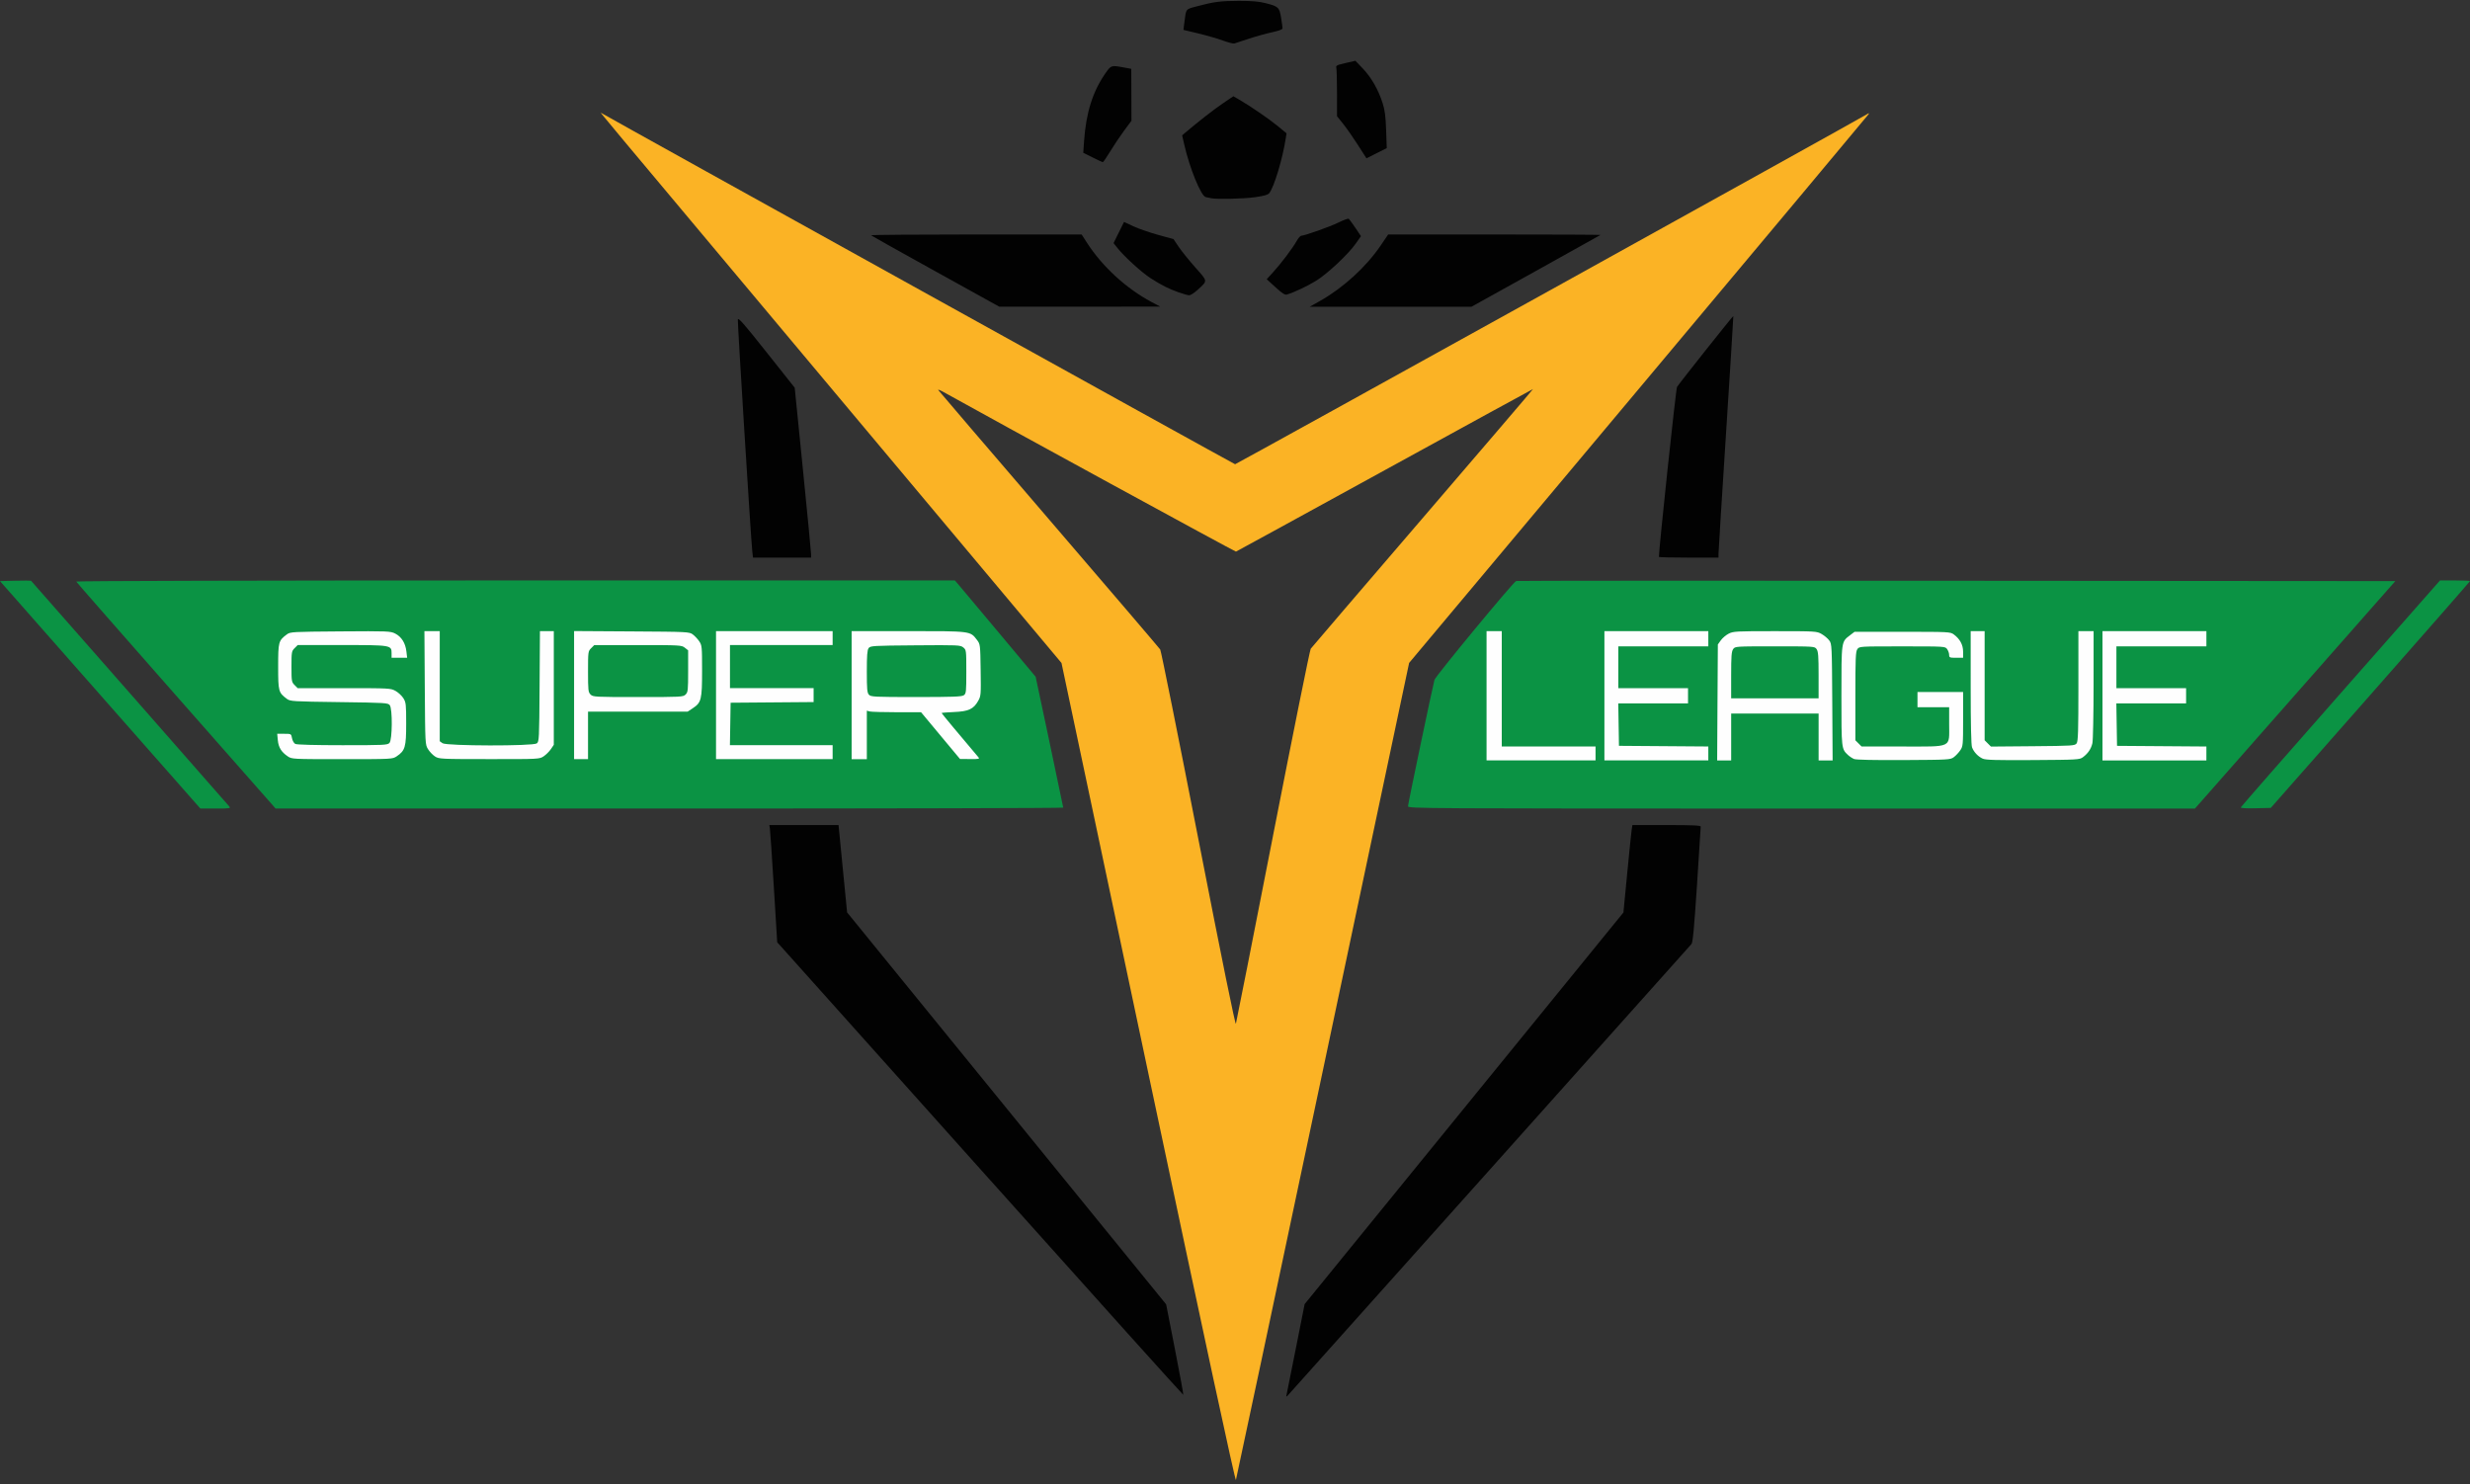
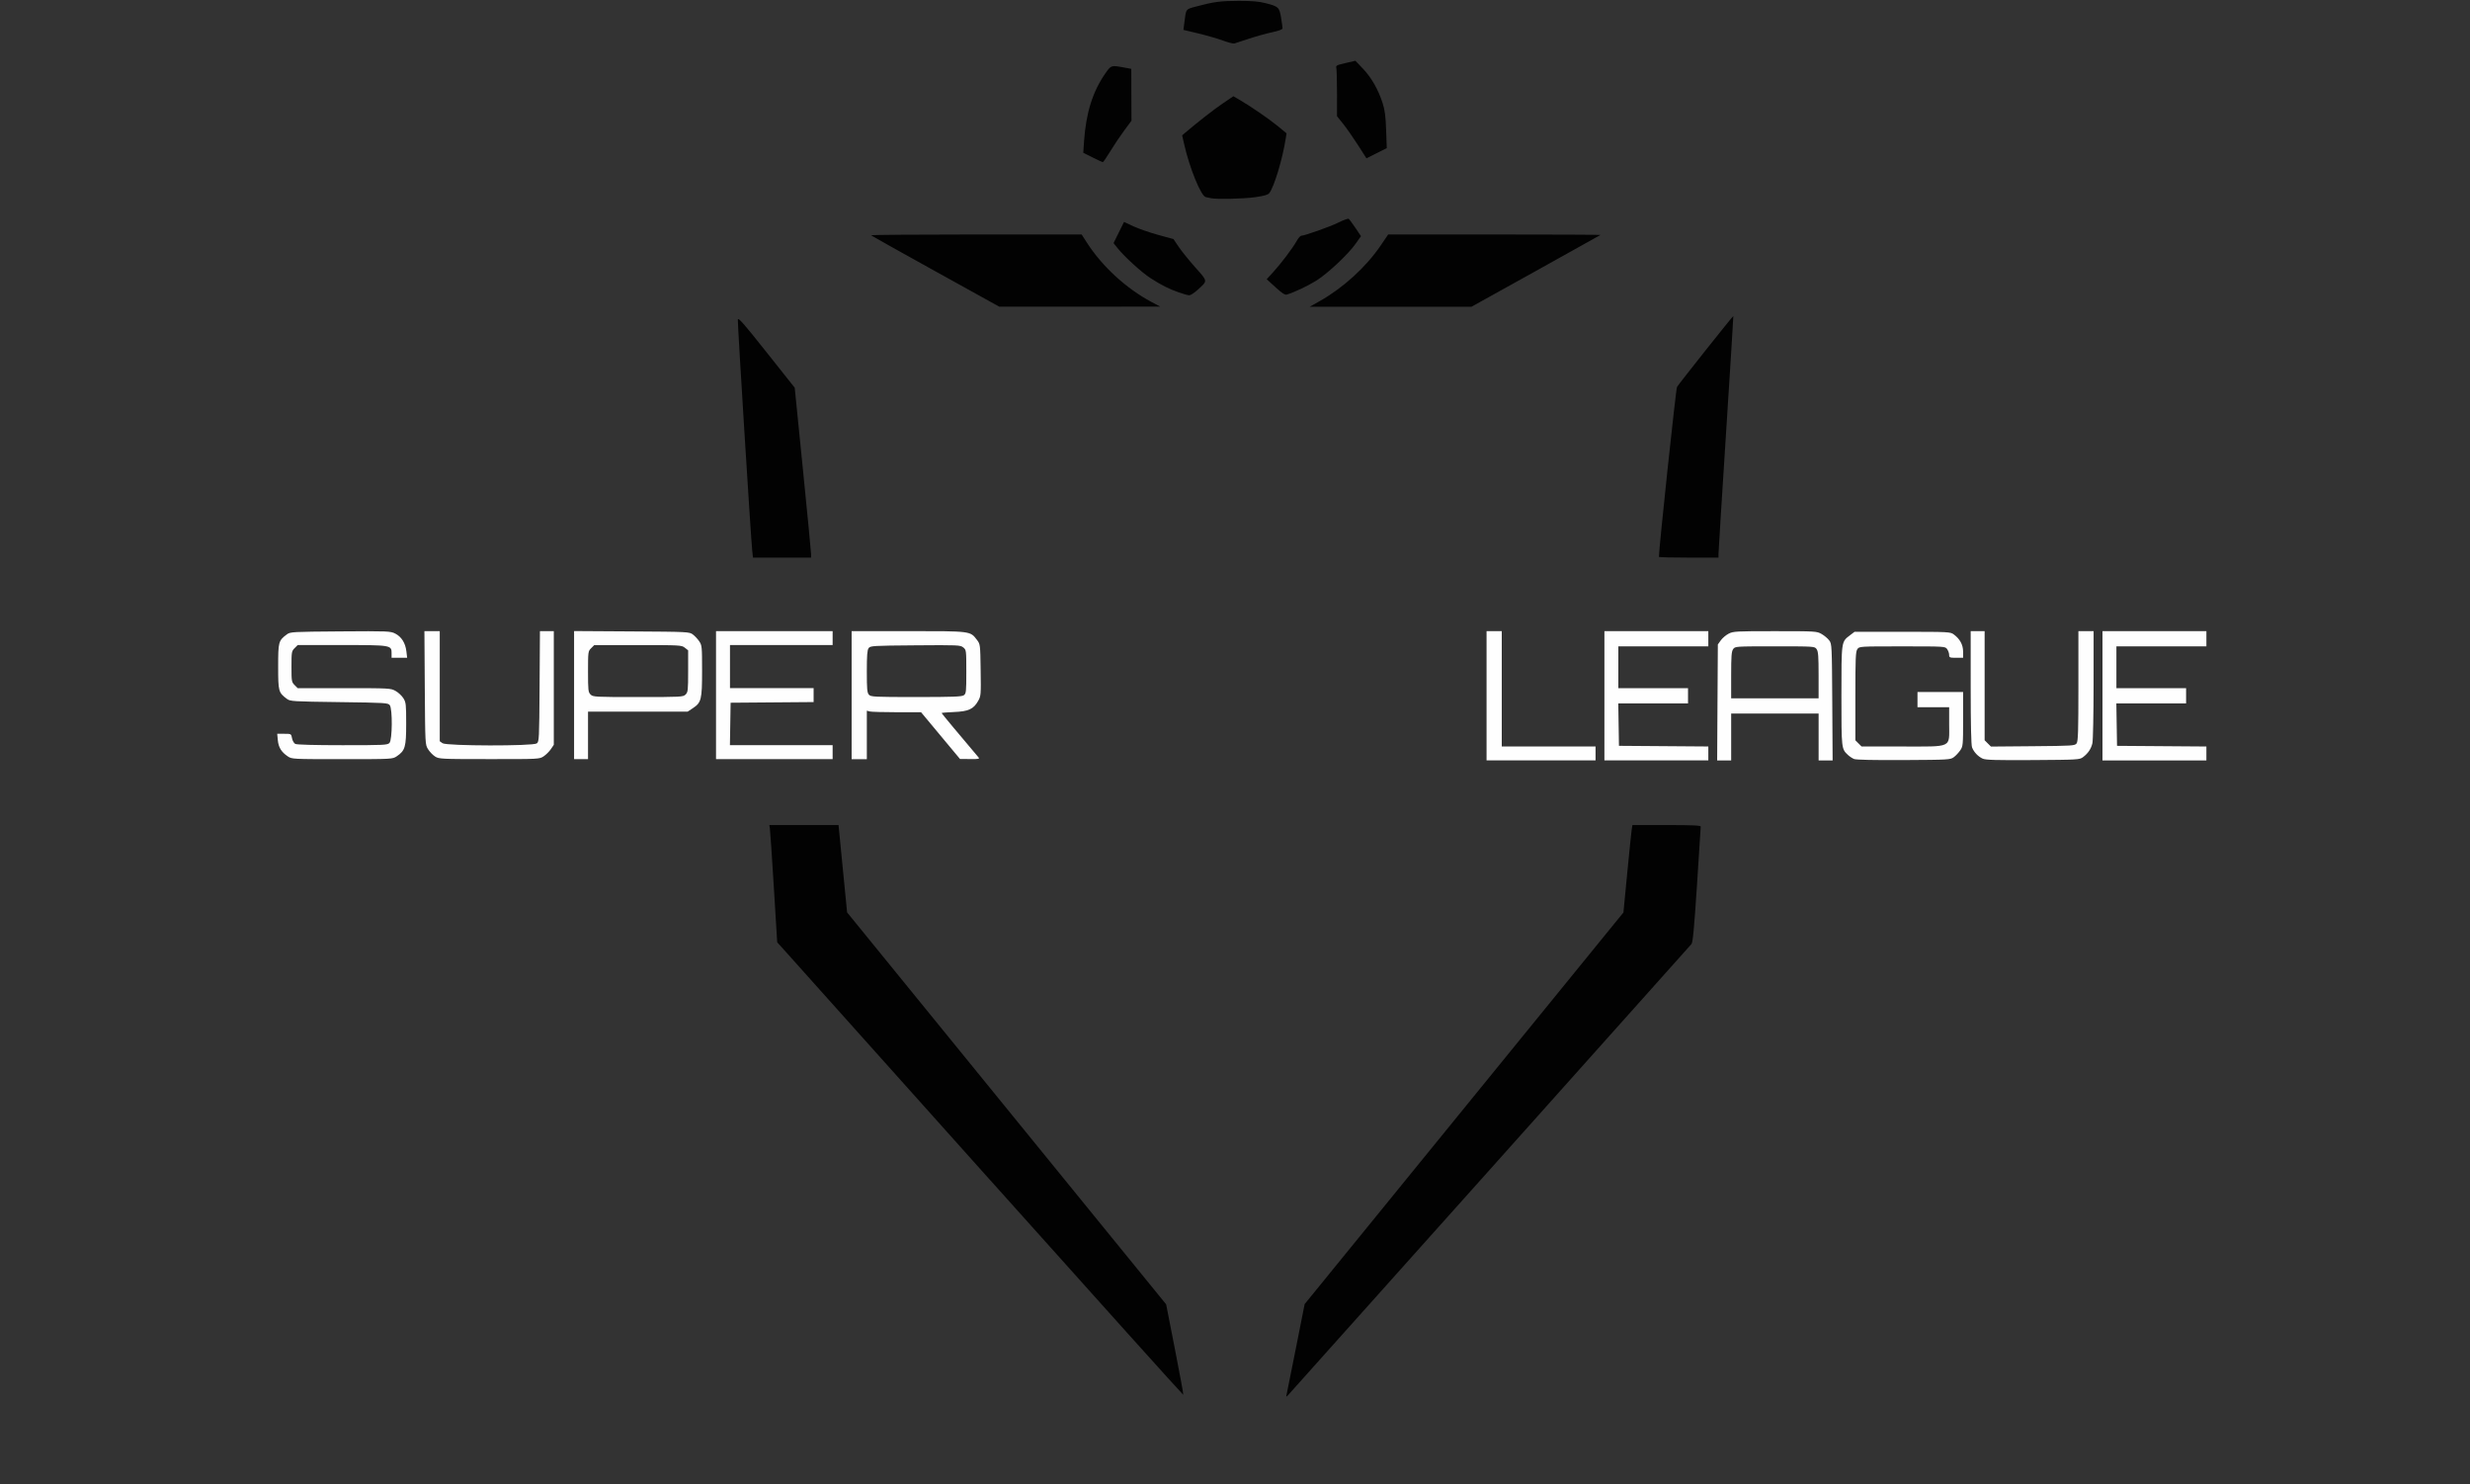
<svg xmlns="http://www.w3.org/2000/svg" xmlns:ns1="http://www.inkscape.org/namespaces/inkscape" xmlns:ns2="http://sodipodi.sourceforge.net/DTD/sodipodi-0.dtd" width="165.015mm" height="99.145mm" viewBox="0 0 165.015 99.145" version="1.1" id="svg5" xml:space="preserve" ns1:version="1.2 (1:1.2.1+202207142221+cd75a1ee6d)" ns2:docname="Super Y League logo traced.svg">
  <rect x="0" y="0" width="165.015" height="99.145" fill="#333333" stroke="none" />
  <ns2:namedview id="namedview7" pagecolor="#ffffff" bordercolor="#666666" borderopacity="1.0" ns1:showpageshadow="2" ns1:pageopacity="0.0" ns1:pagecheckerboard="0" ns1:deskcolor="#d1d1d1" ns1:document-units="mm" showgrid="false" ns1:zoom="1.6000781" ns1:cx="241.55071" ns1:cy="197.80285" ns1:window-width="1920" ns1:window-height="1136" ns1:window-x="0" ns1:window-y="27" ns1:window-maximized="1" ns1:current-layer="layer1" />
  <defs id="defs2" />
  <g ns1:label="Layer 1" ns1:groupmode="layer" id="layer1" transform="translate(-21.946,-10.834)">
-     <path style="display:inline;fill:#fbb325;stroke-width:0.085" d="M 98.658,82.508 92.862,55.124 77.76,37.107 C 60.993,17.103 62.007,18.317 62.121,18.385 c 0.834,0.496 42.274,23.461 42.339,23.463 0.077,0.002 41.6,-22.998 42.189,-23.369 0.154,-0.097 0.184,-0.1 0.131,-0.012 -0.038,0.063 -6.96,8.336 -15.382,18.385 l -15.312,18.27 -5.755,27.196 c -3.165,14.958 -5.782,27.281 -5.816,27.386 -0.041,0.126 -2.024,-9.083 -5.857,-27.195 z m 8.333,-15.832 c 1.329,-6.796 2.464,-12.423 2.522,-12.503 0.058,-0.08 3.43,-4.016 7.494,-8.746 4.064,-4.73 7.373,-8.6 7.355,-8.6 -0.019,0 -4.476,2.438 -9.904,5.418 -5.429,2.98 -9.902,5.428 -9.94,5.44 -0.051,0.016 -15.738,-8.543 -19.573,-10.68 -0.206,-0.115 -0.347,-0.164 -0.313,-0.11 0.034,0.054 3.359,3.938 7.39,8.63 4.031,4.692 7.377,8.608 7.436,8.701 0.059,0.093 1.207,5.8 2.551,12.681 1.599,8.187 2.465,12.445 2.505,12.319 0.034,-0.106 1.149,-5.753 2.478,-12.549 z" id="path131" ns1:label="path131" ns2:nodetypes="ccsscscscssscsssssssssssss" />
-     <path style="display:inline;fill:#0b9344;stroke-width:0.085" d="m 28.639,57.253 -6.694,-7.599 1.028,-0.024 c 0.565,-0.013 1.036,-0.013 1.045,0 0.009,0.013 2.967,3.377 6.571,7.475 3.605,4.098 6.607,7.518 6.67,7.599 0.109,0.138 0.054,0.147 -0.905,0.147 H 35.333 Z m 5.075,0.053 c -3.655,-4.15 -6.659,-7.578 -6.675,-7.62 -0.016,-0.043 12.351,-0.075 29.337,-0.075 l 29.365,4.1e-5 0.343,0.402 c 0.188,0.221 1.402,1.669 2.697,3.217 l 2.354,2.815 0.921,4.34 c 0.506,2.387 0.921,4.368 0.922,4.403 0.001,0.035 -11.838,0.063 -26.308,0.063 l -26.31,-4.49e-4 z m 82.296,7.393 c 0,-0.151 1.633,-7.944 1.77,-8.446 0.069,-0.252 5.254,-6.528 5.457,-6.605 0.054,-0.02 13.291,-0.027 29.416,-0.015 l 29.318,0.022 -6.694,7.599 -6.694,7.599 H 142.296 c -25.293,0 -26.286,-0.006 -26.286,-0.153 z m 55.639,0.073 c 0.016,-0.047 3.017,-3.477 6.669,-7.623 l 6.64,-7.538 h 1.001 c 0.551,0 1.001,0.02 1.001,0.045 0,0.025 -2.995,3.444 -6.655,7.599 l -6.655,7.553 -1.015,0.024 c -0.651,0.015 -1.005,-0.007 -0.986,-0.061 z" id="path129" ns2:nodetypes="ccscsssccssscsscssscsscsscccssssscssscsss" />
    <path style="display:inline;fill:#fefefe;stroke-width:0.085" d="m 41.164,61.359 c -0.422,-0.287 -0.611,-0.596 -0.657,-1.073 l -0.041,-0.43 H 40.933 c 0.466,0 0.467,4.23e-4 0.522,0.295 0.03,0.162 0.127,0.334 0.216,0.381 0.099,0.053 1.297,0.086 3.158,0.086 2.797,0 3.008,-0.01 3.138,-0.155 0.191,-0.211 0.207,-2.261 0.02,-2.517 -0.114,-0.156 -0.277,-0.166 -3.381,-0.207 -3.126,-0.041 -3.27,-0.05 -3.494,-0.217 -0.562,-0.42 -0.583,-0.496 -0.583,-2.154 0,-1.658 0.021,-1.734 0.583,-2.154 0.225,-0.168 0.352,-0.175 3.57,-0.199 3.196,-0.023 3.35,-0.017 3.668,0.146 0.417,0.213 0.68,0.631 0.745,1.185 l 0.051,0.429 h -0.52 -0.52 v -0.292 c 0,-0.552 -0.016,-0.555 -3.325,-0.555 H 41.835 l -0.208,0.208 c -0.198,0.198 -0.208,0.258 -0.208,1.232 0,0.974 0.01,1.034 0.208,1.232 l 0.208,0.208 h 3.104 c 3.046,0 3.11,0.004 3.437,0.187 0.183,0.103 0.417,0.322 0.52,0.487 0.172,0.277 0.186,0.404 0.186,1.697 0,1.566 -0.068,1.8 -0.631,2.18 -0.282,0.19 -0.297,0.191 -3.645,0.191 -3.347,0 -3.363,-8.47e-4 -3.642,-0.191 z m 9.846,0.013 c -0.15,-0.096 -0.359,-0.314 -0.466,-0.485 -0.193,-0.31 -0.193,-0.322 -0.219,-4.1 l -0.025,-3.789 h 0.512 0.512 v 3.678 3.678 l 0.188,0.132 c 0.269,0.188 6.038,0.199 6.294,0.012 0.158,-0.115 0.165,-0.27 0.188,-3.81 l 0.024,-3.69 h 0.463 0.463 v 3.797 3.797 l -0.193,0.286 c -0.106,0.157 -0.321,0.372 -0.478,0.478 -0.285,0.192 -0.29,0.193 -3.639,0.191 -3.239,-0.001 -3.362,-0.007 -3.625,-0.176 z m 9.289,-4.101 v -4.278 l 3.846,0.024 c 3.751,0.023 3.852,0.028 4.085,0.201 0.131,0.097 0.325,0.303 0.429,0.457 0.182,0.267 0.191,0.357 0.191,1.969 0,1.93 -0.049,2.127 -0.621,2.505 l -0.34,0.225 h -3.329 -3.329 v 1.587 1.588 h -0.466 -0.466 z m 7.451,-0.04 c 0.156,-0.156 0.169,-0.282 0.169,-1.56 V 54.281 L 67.697,54.105 c -0.216,-0.17 -0.317,-0.175 -3.137,-0.175 h -2.913 l -0.208,0.208 c -0.203,0.203 -0.208,0.237 -0.208,1.566 0,1.246 0.014,1.373 0.169,1.528 0.163,0.163 0.282,0.169 3.175,0.169 2.893,0 3.012,-0.006 3.175,-0.169 z m 2.032,0.042 v -4.276 h 3.895 3.895 v 0.466 0.466 h -3.429 -3.429 v 1.439 1.439 h 2.794 2.794 v 0.465 0.465 l -2.773,0.022 -2.773,0.022 -0.023,1.418 -0.023,1.418 h 3.431 3.431 v 0.466 0.466 H 73.677 69.782 Z m 9.059,0 v -4.276 h 3.776 c 4.205,0 4.144,-0.008 4.59,0.577 0.228,0.299 0.228,0.299 0.254,2.021 0.025,1.658 0.019,1.735 -0.166,2.064 -0.308,0.549 -0.647,0.704 -1.615,0.743 -0.455,0.018 -0.827,0.049 -0.827,0.068 0,0.027 1.275,1.558 2.44,2.93 0.118,0.139 0.086,0.148 -0.543,0.143 l -0.669,-0.005 -1.3,-1.561 -1.3,-1.561 -1.621,-0.001 C 80.968,58.415 80.153,58.392 80.048,58.364 l -0.191,-0.051 v 1.619 1.619 h -0.508 -0.508 v -4.276 z m 7.498,0.007 c 0.152,-0.111 0.164,-0.233 0.164,-1.574 0,-1.433 -0.003,-1.456 -0.204,-1.619 -0.195,-0.158 -0.337,-0.164 -3.203,-0.141 -2.856,0.023 -3.005,0.032 -3.12,0.189 -0.092,0.126 -0.12,0.489 -0.12,1.56 0,1.18 0.022,1.419 0.14,1.55 0.131,0.144 0.342,0.155 3.159,0.155 2.473,0 3.048,-0.022 3.183,-0.12 z m 34.92,0.036 v -4.318 h 0.508 0.508 v 3.852 3.852 h 3.133 3.133 v 0.466 0.466 h -3.641 -3.641 z m 7.874,0 v -4.318 h 3.471 3.471 v 0.508 0.508 h -3.006 -3.006 v 1.397 1.397 h 2.328 2.328 v 0.508 0.508 h -2.33 -2.33 l 0.023,1.418 0.023,1.418 2.985,0.022 2.985,0.022 v 0.465 0.465 h -3.471 -3.471 z m 7.554,0.445 0.024,-3.873 0.198,-0.277 c 0.109,-0.152 0.345,-0.352 0.526,-0.445 0.307,-0.157 0.504,-0.167 3.104,-0.166 2.717,0.001 2.783,0.005 3.107,0.191 0.182,0.104 0.41,0.297 0.508,0.428 0.173,0.233 0.178,0.332 0.201,4.128 l 0.024,3.889 h -0.468 -0.468 v -1.566 -1.566 h -2.921 -2.921 v 1.566 1.566 h -0.468 -0.468 z m 6.755,-1.823 c 0,-1.264 -0.024,-1.582 -0.132,-1.736 -0.131,-0.188 -0.139,-0.188 -2.789,-0.188 -2.65,0 -2.658,5.08e-4 -2.789,0.188 -0.108,0.154 -0.132,0.472 -0.132,1.736 v 1.547 h 2.921 2.921 z m 2.371,5.603 c -0.116,-0.047 -0.301,-0.169 -0.41,-0.271 -0.436,-0.408 -0.436,-0.408 -0.436,-3.953 0,-3.674 -0.01,-3.6 0.565,-4.038 l 0.311,-0.237 h 3.197 c 3.111,0 3.203,0.005 3.436,0.177 0.41,0.304 0.62,0.693 0.62,1.148 v 0.411 h -0.466 c -0.428,0 -0.466,-0.016 -0.466,-0.193 0,-0.106 -0.059,-0.278 -0.132,-0.381 -0.132,-0.188 -0.132,-0.188 -3.001,-0.188 -2.869,0 -2.869,1.5e-5 -3.001,0.188 -0.113,0.162 -0.132,0.605 -0.132,3.137 v 2.948 l 0.208,0.208 0.208,0.208 h 2.702 c 3.414,0 3.148,0.126 3.148,-1.488 v -1.137 h -1.058 -1.058 v -0.508 -0.508 h 1.524 1.524 v 1.808 c 0,1.735 -0.008,1.819 -0.191,2.088 -0.105,0.154 -0.298,0.36 -0.429,0.457 -0.231,0.171 -0.34,0.178 -3.344,0.194 -1.947,0.011 -3.184,-0.015 -3.317,-0.069 z m 8.594,-0.024 c -0.312,-0.141 -0.594,-0.439 -0.714,-0.755 -0.059,-0.156 -0.09,-1.541 -0.09,-4 V 52.998 h 0.466 0.466 v 3.645 3.645 l 0.211,0.211 0.211,0.211 2.801,-0.024 c 2.66,-0.023 2.808,-0.033 2.922,-0.189 0.099,-0.136 0.12,-0.799 0.12,-3.831 v -3.667 h 0.508 0.508 l -0.002,3.577 c -0.001,1.967 -0.037,3.727 -0.079,3.909 -0.088,0.379 -0.291,0.68 -0.629,0.933 -0.225,0.168 -0.351,0.175 -3.339,0.194 -2.46,0.015 -3.158,-0.004 -3.359,-0.095 z m 8.001,-4.2 v -4.318 h 3.471 3.471 v 0.508 0.508 h -3.006 -3.006 v 1.397 1.397 h 2.328 2.328 v 0.508 0.508 h -2.33 -2.33 l 0.023,1.418 0.023,1.418 2.985,0.022 2.985,0.022 v 0.465 0.465 h -3.471 -3.471 z" id="path133" ns2:nodetypes="sscssssssssssssscccsscssscssssssssssscccccssscccccsscssccsssssccccccccsscsscsssssscccccccccccccccccccccccccccssssssscccccscccccccsssssssssccccccccccccccccccccccccccccccccccccccccsscsscccccccccccccssssscccssssscscscsssssscccsscccccccscssssccscccccccssscccccssccccccccccccccccccccccccccc" />
    <path style="display:inline;fill:#020202;stroke-width:0.085" d="m 107.899,104.01 c 0.021,-0.093 0.302,-1.493 0.623,-3.111 l 0.584,-2.941 10.649,-13.082 10.649,-13.082 0.255,-2.645 c 0.14,-1.455 0.275,-2.769 0.3,-2.921 l 0.045,-0.275 h 2.282 c 1.77,0 2.282,0.024 2.281,0.106 0,0.058 -0.112,1.815 -0.249,3.904 -0.186,2.847 -0.278,3.833 -0.367,3.937 -0.234,0.274 -26.844,30.029 -26.966,30.154 -0.111,0.113 -0.121,0.108 -0.087,-0.042 z M 88.105,89.683 C 81.031,81.778 74.934,74.968 74.556,74.548 l -0.687,-0.764 -0.225,-3.683 c -0.124,-2.026 -0.242,-3.788 -0.263,-3.916 l -0.038,-0.233 h 2.312 2.312 l 0.286,2.918 0.286,2.918 10.657,13.092 10.657,13.092 0.59,3.007 c 0.325,1.654 0.575,3.022 0.557,3.04 -0.018,0.018 -5.821,-6.434 -12.895,-14.338 z M 72.202,47.643 c -0.09,-0.832 -0.989,-15.245 -0.963,-15.454 0.021,-0.172 0.356,0.209 1.913,2.17 l 1.887,2.378 0.546,5.442 c 0.301,2.993 0.547,5.547 0.547,5.675 l 6.85e-4,0.233 h -1.941 -1.941 z m 60.573,0.396 c 0,-0.572 1.133,-11.222 1.208,-11.352 0.121,-0.21 3.737,-4.764 3.763,-4.739 0.01,0.009 -0.209,3.521 -0.486,7.803 -0.277,4.282 -0.503,7.91 -0.504,8.061 l -0.001,0.275 h -1.99 c -1.094,0 -1.99,-0.022 -1.99,-0.049 z M 84.451,28.967 c -2.34,-1.296 -4.28,-2.382 -4.311,-2.413 -0.031,-0.031 3.122,-0.056 7.006,-0.056 l 7.063,7.62e-4 0.339,0.528 c 1.027,1.601 2.627,3.074 4.318,3.976 l 0.593,0.316 -5.376,0.002 -5.376,0.002 -4.255,-2.356 z m 25.684,1.97 c 1.56,-0.881 3.077,-2.268 4.053,-3.705 l 0.498,-0.733 h 7.111 c 3.911,0 7.095,0.014 7.076,0.031 -0.019,0.017 -1.967,1.103 -4.327,2.413 l -4.292,2.382 -5.403,-4e-6 -5.403,-5e-6 z m -9.449,-0.574 c -0.679,-0.241 -1.145,-0.477 -1.881,-0.951 -0.592,-0.382 -1.754,-1.44 -2.204,-2.009 l -0.261,-0.33 0.35,-0.706 0.35,-0.706 0.638,0.295 c 0.351,0.162 1.094,0.419 1.651,0.572 l 1.014,0.277 0.345,0.514 c 0.19,0.283 0.688,0.901 1.107,1.373 0.859,0.967 0.85,0.879 0.151,1.515 -0.215,0.196 -0.462,0.355 -0.55,0.354 -0.088,-9.82e-4 -0.408,-0.09 -0.71,-0.198 z m 6.474,-0.338 -0.588,-0.538 0.43,-0.47 c 0.526,-0.575 1.291,-1.588 1.565,-2.073 0.112,-0.198 0.249,-0.359 0.305,-0.36 0.224,-0.001 1.928,-0.605 2.493,-0.884 0.332,-0.164 0.638,-0.277 0.68,-0.251 0.042,0.026 0.244,0.298 0.45,0.604 l 0.374,0.558 -0.35,0.498 c -0.494,0.705 -1.873,1.999 -2.633,2.473 -0.571,0.356 -1.47,0.781 -1.965,0.929 -0.132,0.039 -0.312,-0.076 -0.761,-0.486 z m -4.315,-5.952 c -0.093,-0.02 -0.249,-0.053 -0.347,-0.073 -0.316,-0.067 -1.077,-1.929 -1.44,-3.527 l -0.136,-0.599 0.212,-0.18 c 0.862,-0.732 1.906,-1.546 2.503,-1.951 l 0.707,-0.479 0.394,0.228 c 0.747,0.432 2.004,1.295 2.58,1.771 l 0.578,0.477 -0.055,0.353 c -0.213,1.366 -0.77,3.214 -1.096,3.641 -0.087,0.114 -0.339,0.187 -0.951,0.274 -0.769,0.109 -2.555,0.149 -2.949,0.066 z m -7.905,-2.722 -0.624,-0.312 0.054,-0.783 c 0.131,-1.89 0.58,-3.314 1.429,-4.53 0.374,-0.535 0.388,-0.54 1.201,-0.39 l 0.524,0.097 0.006,1.734 0.006,1.734 -0.493,0.665 c -0.271,0.366 -0.689,0.989 -0.929,1.386 -0.24,0.397 -0.462,0.719 -0.494,0.716 -0.032,-0.003 -0.339,-0.146 -0.682,-0.318 z m 17.72,-0.839 c -0.317,-0.495 -0.76,-1.128 -0.984,-1.407 l -0.407,-0.507 -10e-4,-1.531 c -6.3e-4,-0.842 -0.022,-1.607 -0.046,-1.701 -0.04,-0.15 0.028,-0.186 0.615,-0.321 l 0.66,-0.151 0.508,0.532 c 0.562,0.589 1.028,1.408 1.315,2.31 0.144,0.453 0.198,0.875 0.23,1.793 l 0.042,1.2 -0.678,0.341 -0.678,0.341 z m -9.011,-6.968 c -0.349,-0.129 -1.086,-0.343 -1.638,-0.474 l -1.003,-0.24 0.054,-0.425 c 0.128,-1.015 0.076,-0.942 0.803,-1.138 1.157,-0.312 1.634,-0.375 2.843,-0.376 0.862,-4.37e-4 1.347,0.041 1.778,0.151 0.874,0.223 0.93,0.275 1.045,0.968 0.054,0.327 0.098,0.648 0.098,0.712 0,0.079 -0.231,0.167 -0.699,0.267 -0.384,0.083 -1.079,0.276 -1.545,0.43 -0.466,0.154 -0.904,0.298 -0.974,0.319 -0.07,0.022 -0.413,-0.066 -0.762,-0.195 z" id="path127" ns1:label="path127" />
  </g>
</svg>